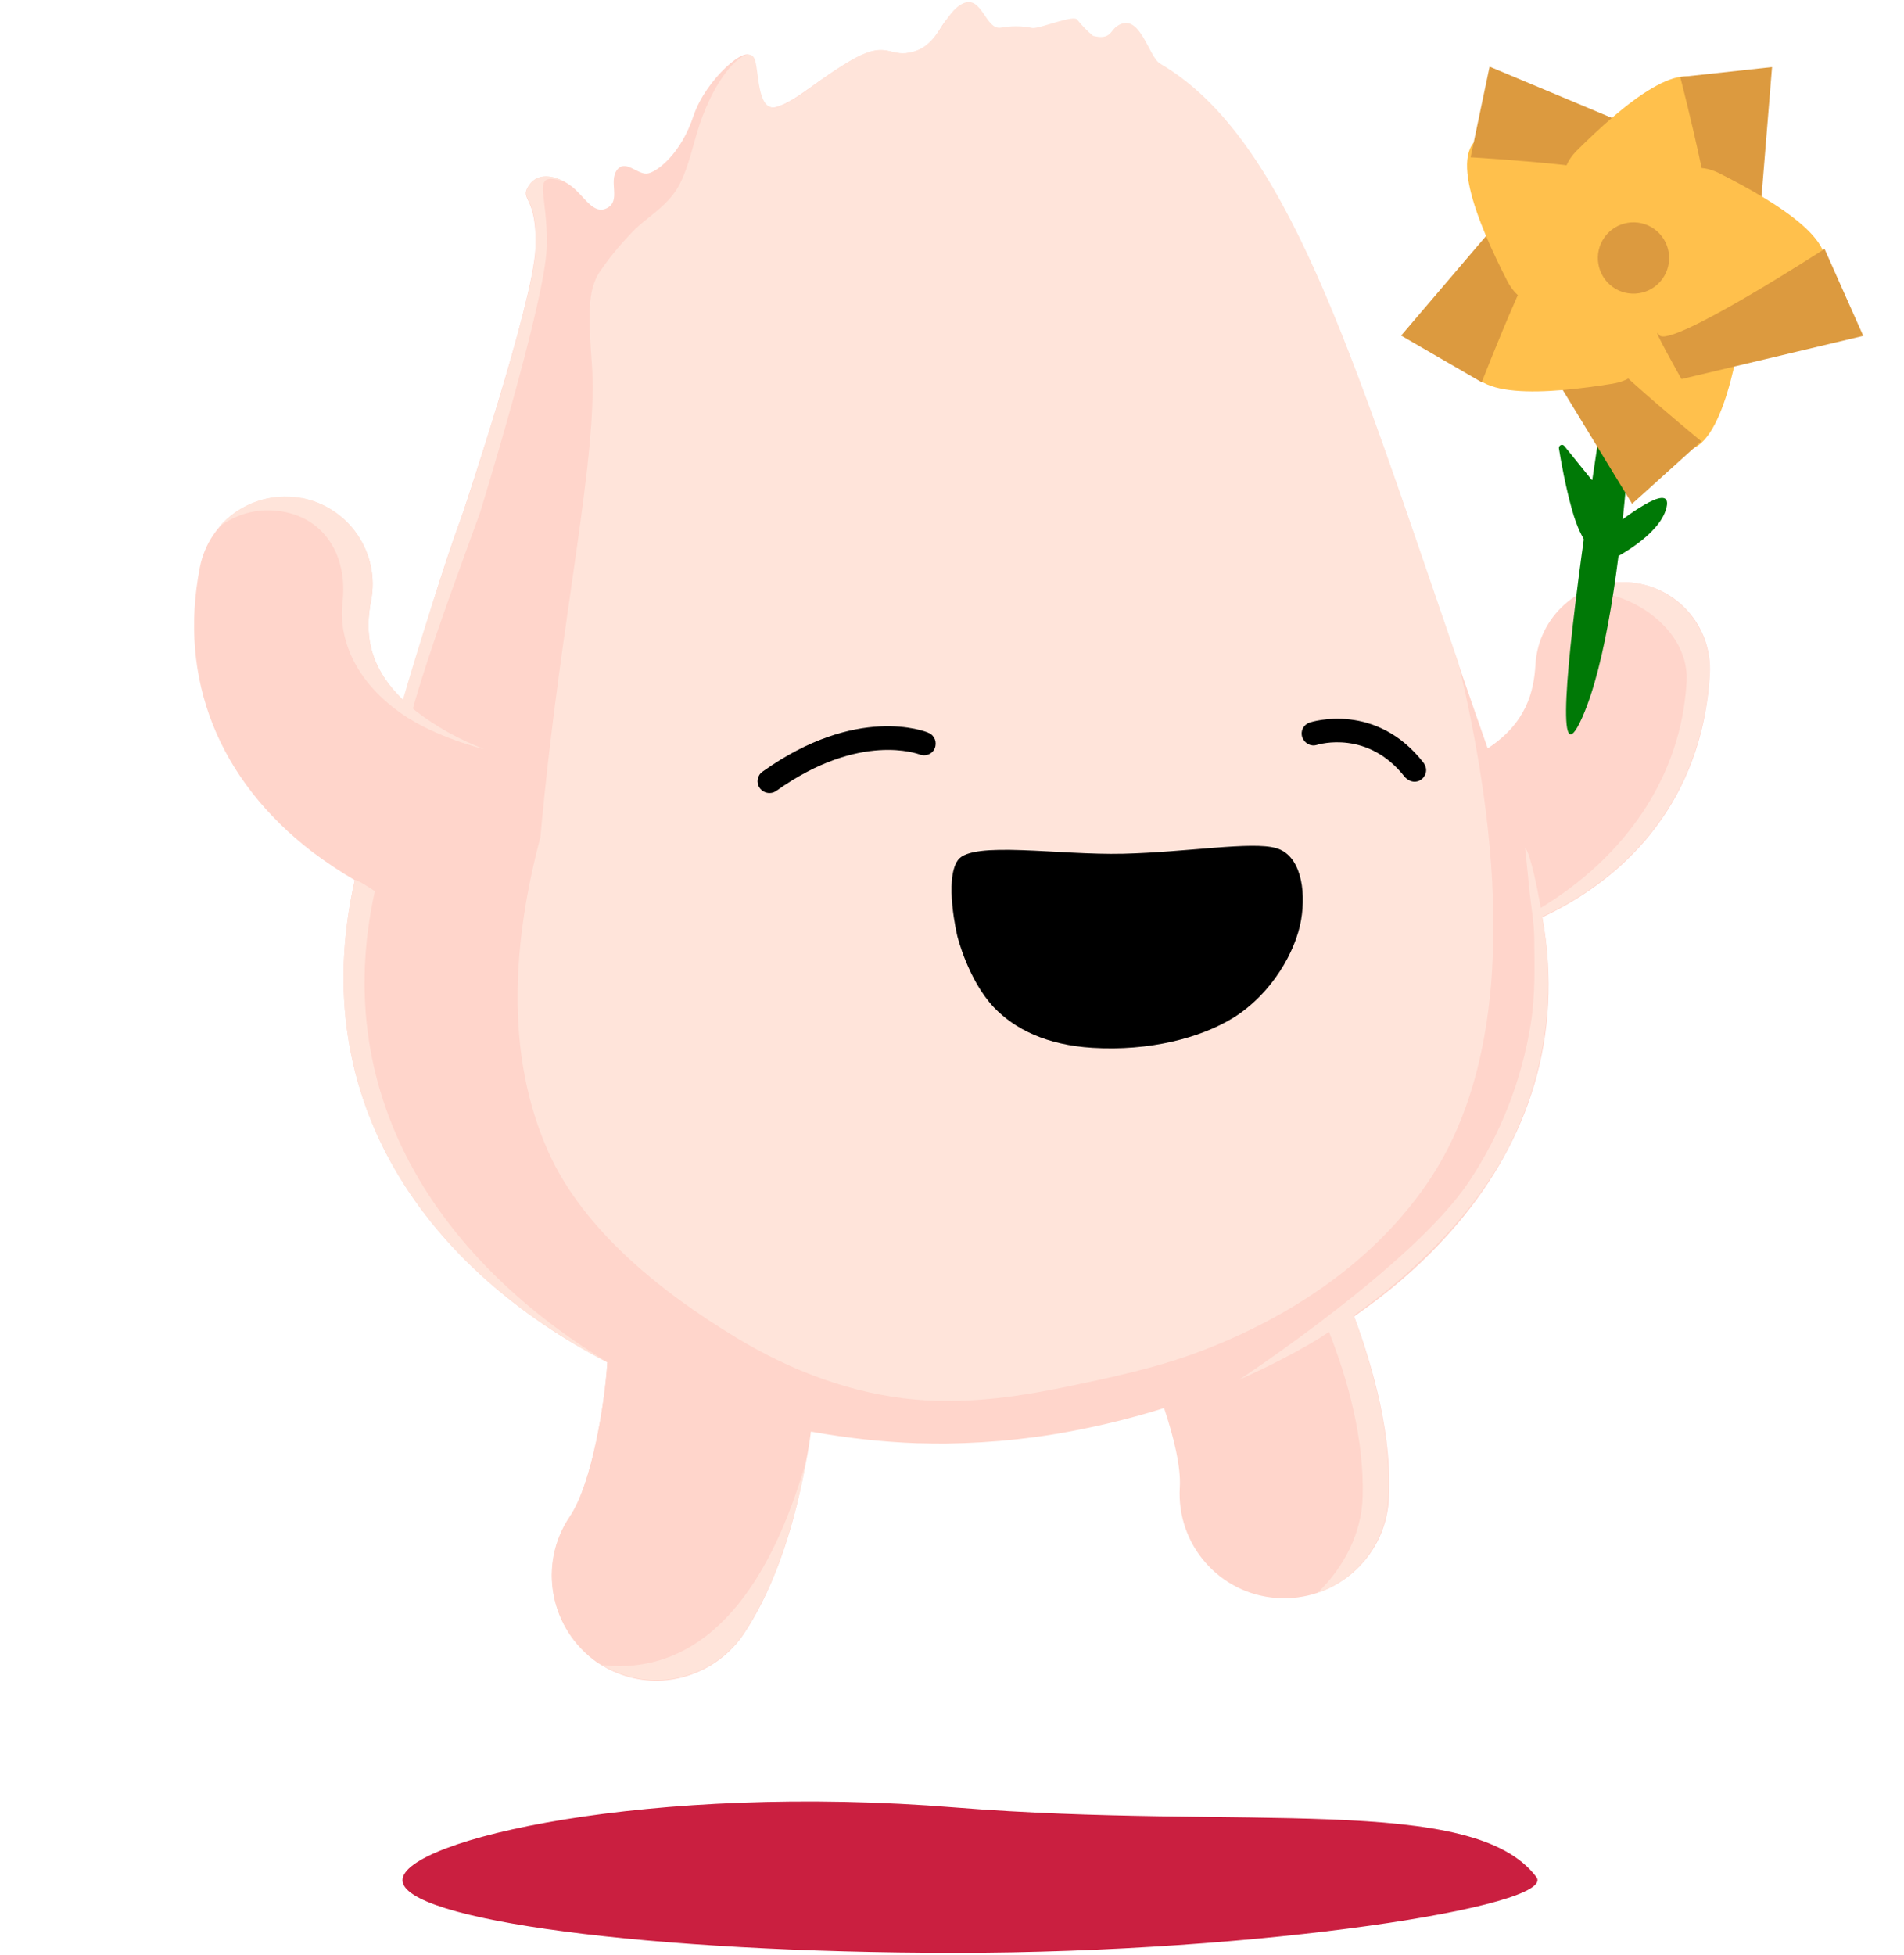
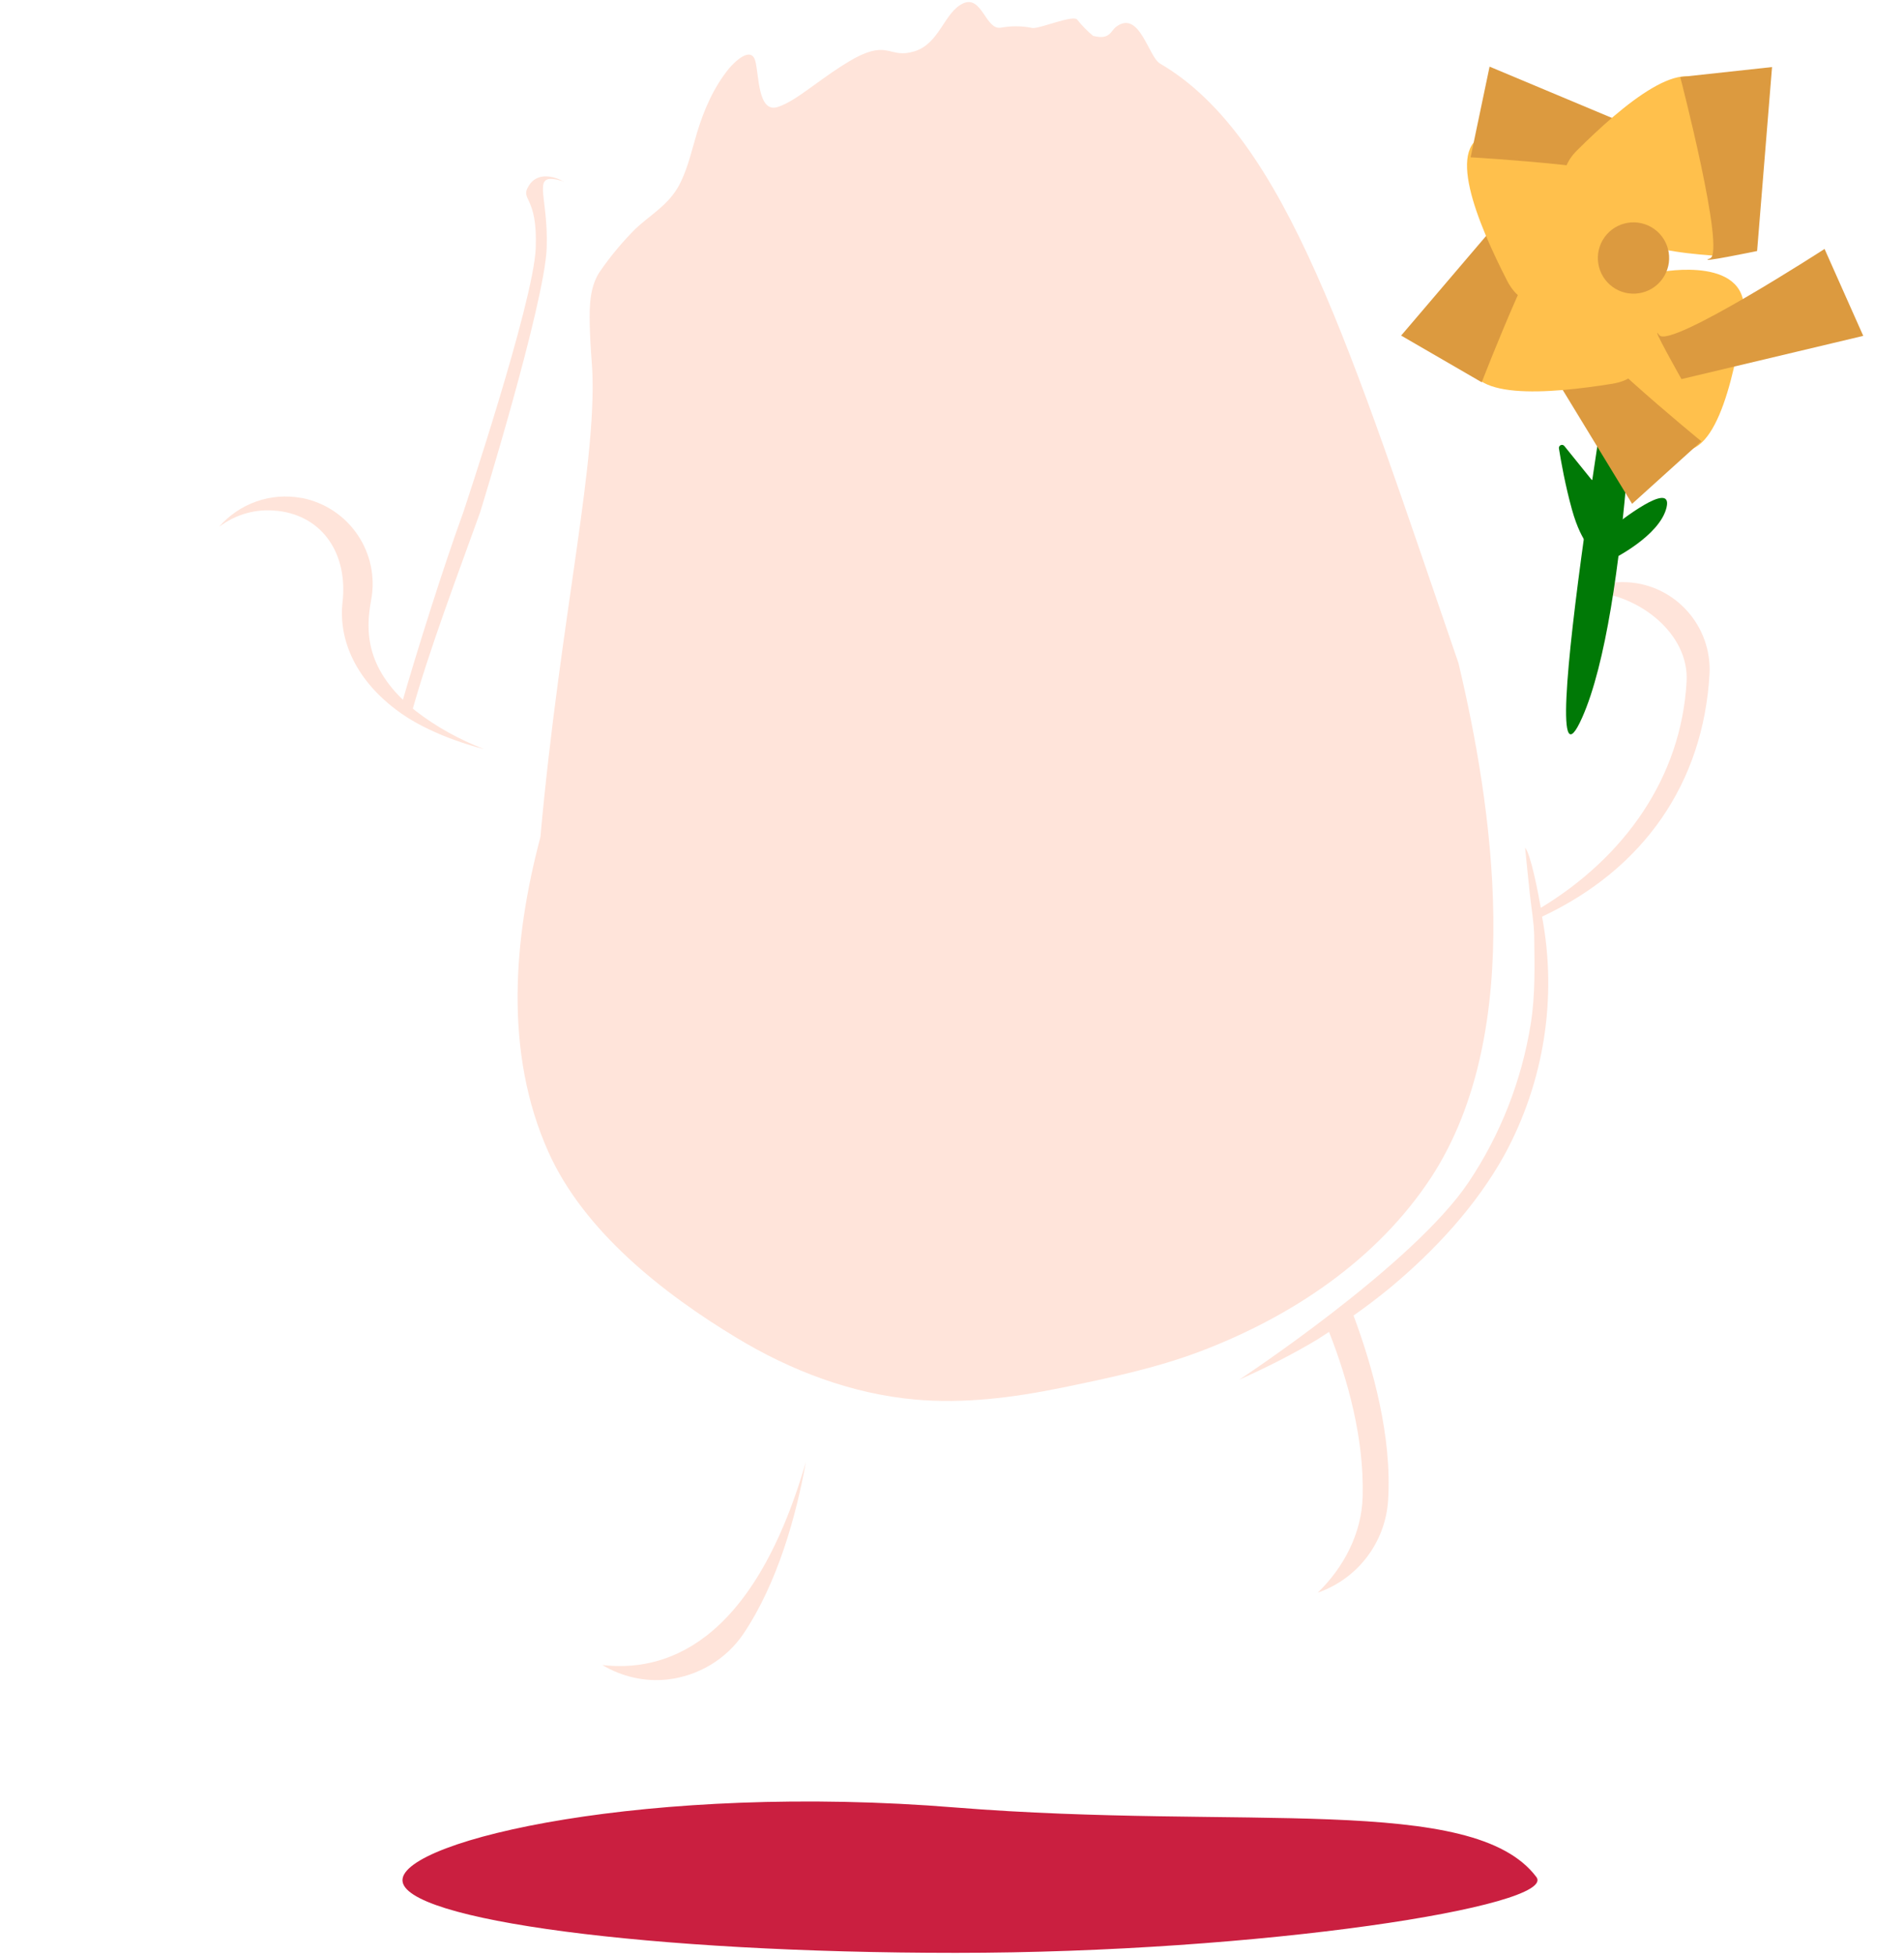
<svg xmlns="http://www.w3.org/2000/svg" width="454" height="466" viewBox="0 0 454 466" fill="none">
  <path d="M366.346 447.405C351.288 427.385 296.299 436.308 227.899 430.834C155.154 424.911 95.969 438.557 95.969 448.155C95.969 457.677 155.079 465.475 227.899 465.475C300.719 465.475 371.516 454.303 366.346 447.405Z" fill="#CA1F40" />
-   <path d="M407.701 160.757C406.203 186.775 392.043 207.169 367.77 218.641C372.939 247.209 364.249 271.877 347.617 291.597C342.073 298.12 335.93 303.968 329.112 309.217C327.09 310.792 324.992 312.291 322.894 313.791C327.539 326.312 332.109 342.733 331.135 357.804C330.086 371.6 318.175 381.873 304.39 380.898C290.755 379.923 280.491 368.151 281.315 354.505C281.615 349.706 279.892 342.583 277.569 335.61C271.651 337.484 265.582 339.059 259.439 340.334C248.277 342.733 236.964 343.933 225.577 344.083C223.554 344.083 221.456 344.083 219.358 344.008H218.759C210.218 343.708 201.753 342.733 193.362 341.233C193.062 343.558 192.688 346.032 192.163 348.581C189.841 361.478 185.421 377.449 177.255 389.595C173.134 395.669 166.467 399.643 159.125 400.468C153.731 401.067 148.262 399.793 143.617 397.018L142.493 396.344C131.106 388.396 128.109 372.875 135.9 361.403C141.219 353.53 144.291 333.885 144.815 324.738C102.412 302.769 72.595 262.954 84.582 209.794C81.136 207.769 77.764 205.52 74.543 203.12C52.068 185.875 42.478 161.807 47.648 135.264C49.82 124.017 60.608 116.669 71.846 118.768H71.996C83.233 120.943 90.65 131.89 88.478 143.137C87.204 149.735 87.054 158.283 96.344 167.055C100.689 151.684 105.109 136.613 110.353 122.292C110.353 122.292 127.135 72.206 127.659 59.309C128.184 46.413 123.689 47.912 126.086 44.238C128.483 40.639 133.278 42.064 136.35 44.463C139.421 46.862 141.519 51.361 144.815 49.562C148.112 47.762 145.04 43.263 147.138 40.489C149.236 37.79 152.232 41.989 154.63 41.314C157.027 40.714 162.421 36.44 165.343 27.668C168.265 18.895 178.229 10.347 179.128 13.721C180.476 18.595 180.626 26.993 185.421 25.418C190.215 23.919 195.909 18.145 204 13.871C212.091 9.597 212.091 14.096 218.085 12.297C224.078 10.422 223.779 4.724 228.274 2.624C232.769 0.525 229.173 8.323 232.843 7.723C236.514 7.123 253.296 7.873 261.387 9.372C261.537 9.372 261.612 9.447 261.687 9.597C305.439 18.67 320.422 80.828 354.734 178.377C364.024 172.304 365.747 164.731 366.122 158.432C366.796 146.961 376.61 138.188 388.073 138.788C399.61 139.388 408.375 149.21 407.701 160.757Z" fill="#FFD5CB" />
-   <path d="M89.377 212.418C89.377 212.418 84.807 209.344 84.582 209.794C84.507 209.944 84.507 210.094 84.507 210.244C72.745 263.179 102.487 302.769 144.816 324.663C106.683 301.569 78.214 262.954 89.377 212.418Z" fill="#FFE4DA" />
-   <path d="M144.815 324.738C147.437 326.312 150.134 327.812 152.831 329.312C152.307 338.684 149.31 358.629 143.991 366.652C137.398 376.549 138.522 389.671 146.613 398.443C145.564 397.993 144.591 397.468 143.692 396.944L142.568 396.269C131.18 388.546 128.184 372.95 135.9 361.553C141.219 353.53 144.291 333.885 144.815 324.738Z" fill="#FFD5CB" />
  <path d="M134.252 43.188C126.236 40.864 130.806 45.963 130.357 59.084C129.907 72.206 114.474 122.142 114.474 122.142C109.23 136.763 102.412 154.609 98.067 170.204C95.295 167.58 97.018 170.729 95.67 168.18C99.491 154.908 105.859 134.739 110.429 122.217C110.429 122.217 127.21 72.131 127.735 59.234C128.259 46.338 123.764 47.837 126.161 44.163C127.959 41.314 131.48 41.689 134.252 43.188C134.627 43.263 134.028 43.338 134.252 43.188ZM347.767 158.058C322.071 83.453 306.787 32.766 276.596 15.146C273.824 13.496 271.726 2.399 266.257 6.298C264.759 7.348 264.759 9.597 260.638 8.548C259.29 7.423 258.016 6.148 256.892 4.724C256.068 3.374 247.902 6.898 246.179 6.673C243.707 6.148 241.16 6.148 238.612 6.598C235.016 7.198 234.117 -1.275 229.622 0.825C225.127 2.924 224.079 10.347 218.085 12.222C212.092 14.096 212.017 9.522 203.926 13.796C195.984 18.22 190.291 23.919 185.496 25.493C180.701 27.068 181.001 17.92 180.102 14.546C179.053 10.797 175.008 14.921 173.809 16.346C170.213 20.769 167.89 26.093 166.242 31.491C165.044 35.465 164.145 39.589 162.346 43.338C161.822 44.463 161.148 45.513 160.399 46.487C157.926 49.712 154.405 51.811 151.483 54.585C148.487 57.584 145.715 60.884 143.317 64.333C140.546 68.082 140.545 73.03 140.62 77.379C140.695 80.228 140.845 83.078 141.07 85.927C142.943 108.121 133.578 147.036 128.858 199.521C122.415 223.815 120.168 250.883 130.731 274.501C139.197 293.471 158.151 308.317 175.532 318.814C188.493 326.687 203.102 332.236 218.16 333.586C229.847 334.635 241.534 333.136 252.997 330.811C264.234 328.487 275.472 326.163 286.185 322.114C307.911 313.866 328.289 300.369 341.249 280.65C364.249 245.409 355.634 191.199 347.767 158.058Z" fill="#FFE4DA" />
  <path d="M115.373 178.527C109.53 176.278 104.061 173.279 99.116 169.455C87.054 159.857 87.129 150.41 88.478 143.137C90.65 131.815 83.308 120.943 71.996 118.693H71.846C64.579 117.344 57.087 119.968 52.218 125.591C56.188 122.592 61.133 121.168 66.078 121.767H66.227C77.165 123.042 83.009 132.265 81.66 143.661C80.836 150.935 83.458 161.432 95.67 170.054C103.911 175.828 115.298 178.527 115.373 178.527ZM388.148 138.788C384.477 138.563 380.806 139.313 377.584 141.037H379.308C390.77 141.712 402.832 151.01 402.157 162.481C400.884 185.35 387.324 204.32 367.396 216.392C366.721 212.493 364.923 203.345 363.65 202.071C364.324 208.894 364.699 212.118 364.774 213.018C365.223 217.142 365.747 219.691 365.822 223.065C365.897 230.188 366.122 237.011 364.998 244.06C362.826 257.556 357.806 270.378 350.24 281.699C336.979 301.569 295.625 328.787 295.475 328.862C301.843 326.013 308.136 322.863 314.129 319.264C315.028 318.665 316.002 318.065 316.901 317.465C321.471 329.087 325.292 343.033 324.917 356.754C324.693 365.377 320.497 373.55 314.204 379.623C323.719 376.324 330.311 367.701 330.986 357.654C331.96 342.583 327.39 326.013 322.745 313.566C325.742 311.466 328.588 309.292 331.435 306.968C342.074 298.12 351.963 287.473 358.705 275.326C368.145 258.006 371.366 237.911 367.695 218.491C391.969 207.094 406.128 186.625 407.626 160.682C408.226 149.285 399.535 139.463 388.148 138.788ZM192.164 348.432C189.841 361.328 185.421 377.299 177.255 389.446C173.135 395.519 166.467 399.493 159.125 400.318C153.731 400.918 148.262 399.643 143.617 396.869C157.702 398.518 179.278 392.97 192.164 348.432Z" fill="#FFE4DA" />
-   <path d="M228.274 223.14C228.274 223.14 225.052 209.644 228.423 204.995C231.795 200.346 252.472 203.87 267.83 203.495C283.188 203.12 298.471 200.496 304.24 202.146C310.009 203.72 311.507 211.893 310.233 219.316C308.96 226.739 303.341 236.786 294.126 242.56C286.26 247.434 274.048 250.583 260.488 249.758C249.55 249.083 241.984 245.334 236.964 240.086C230.821 233.562 228.274 223.14 228.274 223.14ZM183.473 189.024C184.072 189.024 184.597 188.874 185.121 188.499C205.124 174.253 219.059 179.802 219.209 179.802C220.632 180.402 222.28 179.802 222.88 178.377C223.479 176.953 222.88 175.303 221.456 174.703C221.381 174.703 221.381 174.703 221.306 174.628C220.632 174.328 204.3 167.88 181.825 183.926C180.551 184.825 180.252 186.55 181.151 187.825C181.675 188.574 182.574 189.024 183.473 189.024ZM337.279 186.325C338.852 186.325 340.051 185.05 340.051 183.551C340.051 182.951 339.826 182.351 339.451 181.826C328.139 167.28 312.93 172.004 312.256 172.229C310.758 172.754 310.009 174.328 310.533 175.753C311.057 177.177 312.556 178.002 313.979 177.552C314.504 177.402 326.191 173.878 335.031 185.275C335.63 185.875 336.455 186.325 337.279 186.325Z" fill="black" />
  <path d="M390.736 54.892C390.736 54.892 390.732 56.069 390.684 58.197C390.41 74.395 388.608 145.578 377.246 171.074C364.393 199.919 388.064 61.609 388.064 61.609" fill="#007906" />
  <path d="M396.022 64.838C396.022 64.838 418.018 60.598 415.669 75.808C413.33 91.01 408.552 111.78 398.467 106.507C388.381 101.237 367.964 77.678 374.065 73.904C380.17 70.134 388.27 65.572 396.013 64.851L396.022 64.838Z" fill="#FFC04C" />
  <path d="M405.674 105.184C405.674 105.184 372.129 77.817 374.453 74.464C376.778 71.109 366.298 82.565 366.298 82.565L389.166 120.092L405.674 105.184Z" fill="#DC9A3F" />
  <path d="M388.646 70.046C388.646 70.046 399.257 89.098 384.391 91.48C369.522 93.866 348.756 95.683 350.602 84.791C352.444 73.9 368.187 47.984 373.562 52.491C378.928 57.007 385.622 63.12 388.641 70.059L388.646 70.046Z" fill="#FFC04C" />
  <path d="M353.315 91.12C353.315 91.12 368.955 50.594 372.851 51.767C376.751 52.943 362.656 46.504 362.656 46.504L334.095 79.986L353.315 91.12Z" fill="#DC9A3F" />
  <path d="M381.507 64.148C381.507 64.148 366.302 80.483 359.331 66.846C352.36 53.214 344.112 33.679 355.287 31.99C366.452 30.31 396.587 37.319 393.884 43.94C391.173 50.572 387.319 58.998 381.516 64.135L381.507 64.148Z" fill="#FFC04C" />
  <path d="M350.664 37.491C350.664 37.491 393.565 39.966 393.66 44.017C393.756 48.068 395.463 32.761 395.463 32.761L355.183 15.885L350.66 37.474" fill="#DC9A3F" />
  <path d="M385.371 55.489C385.371 55.489 365.491 46.307 376.097 35.781C386.703 25.254 402.433 11.771 407.412 21.6C412.374 31.436 415.024 61.401 408.006 60.881C400.993 60.36 391.947 59.307 385.389 55.485L385.371 55.489Z" fill="#FFC04C" />
  <path d="M400.647 18.369C400.647 18.369 411.547 60.264 407.738 61.605C403.928 62.947 418.974 59.833 418.974 59.833L422.536 15.985L400.637 18.363" fill="#DC9A3F" />
-   <path d="M393.951 56.28C393.951 56.28 396.67 34.598 410.038 41.343C423.406 48.088 441.196 58.746 433.271 66.527C425.352 74.295 397.358 86.168 395.701 79.365C394.054 72.571 392.271 63.692 393.939 56.274L393.951 56.28Z" fill="#FFC04C" />
  <path d="M435.049 59.344C435.049 59.344 398.169 83.203 395.662 79.886C393.153 76.57 400.94 90.36 400.94 90.36L444.284 80.058L435.054 59.332" fill="#DC9A3F" />
  <path d="M379.495 114.334L373.02 106.32C372.541 105.72 371.593 106.153 371.722 106.901C372.231 110.097 373.237 115.734 374.828 121.466C377.268 130.213 380.416 131.618 380.416 131.618L381.202 115.002" fill="#007906" />
  <path d="M384.272 133.398C384.272 133.398 395.767 127.814 397.38 120.947C398.99 114.083 385.336 124.995 385.336 124.995L385.615 130.928" fill="#007906" />
  <path d="M394.492 54.621C398.292 57.379 399.135 62.692 396.38 66.492C393.622 70.292 388.305 71.135 384.509 68.38C380.71 65.621 379.863 60.308 382.621 56.509C385.377 52.708 390.693 51.865 394.492 54.621Z" fill="#DC9A3F" />
</svg>